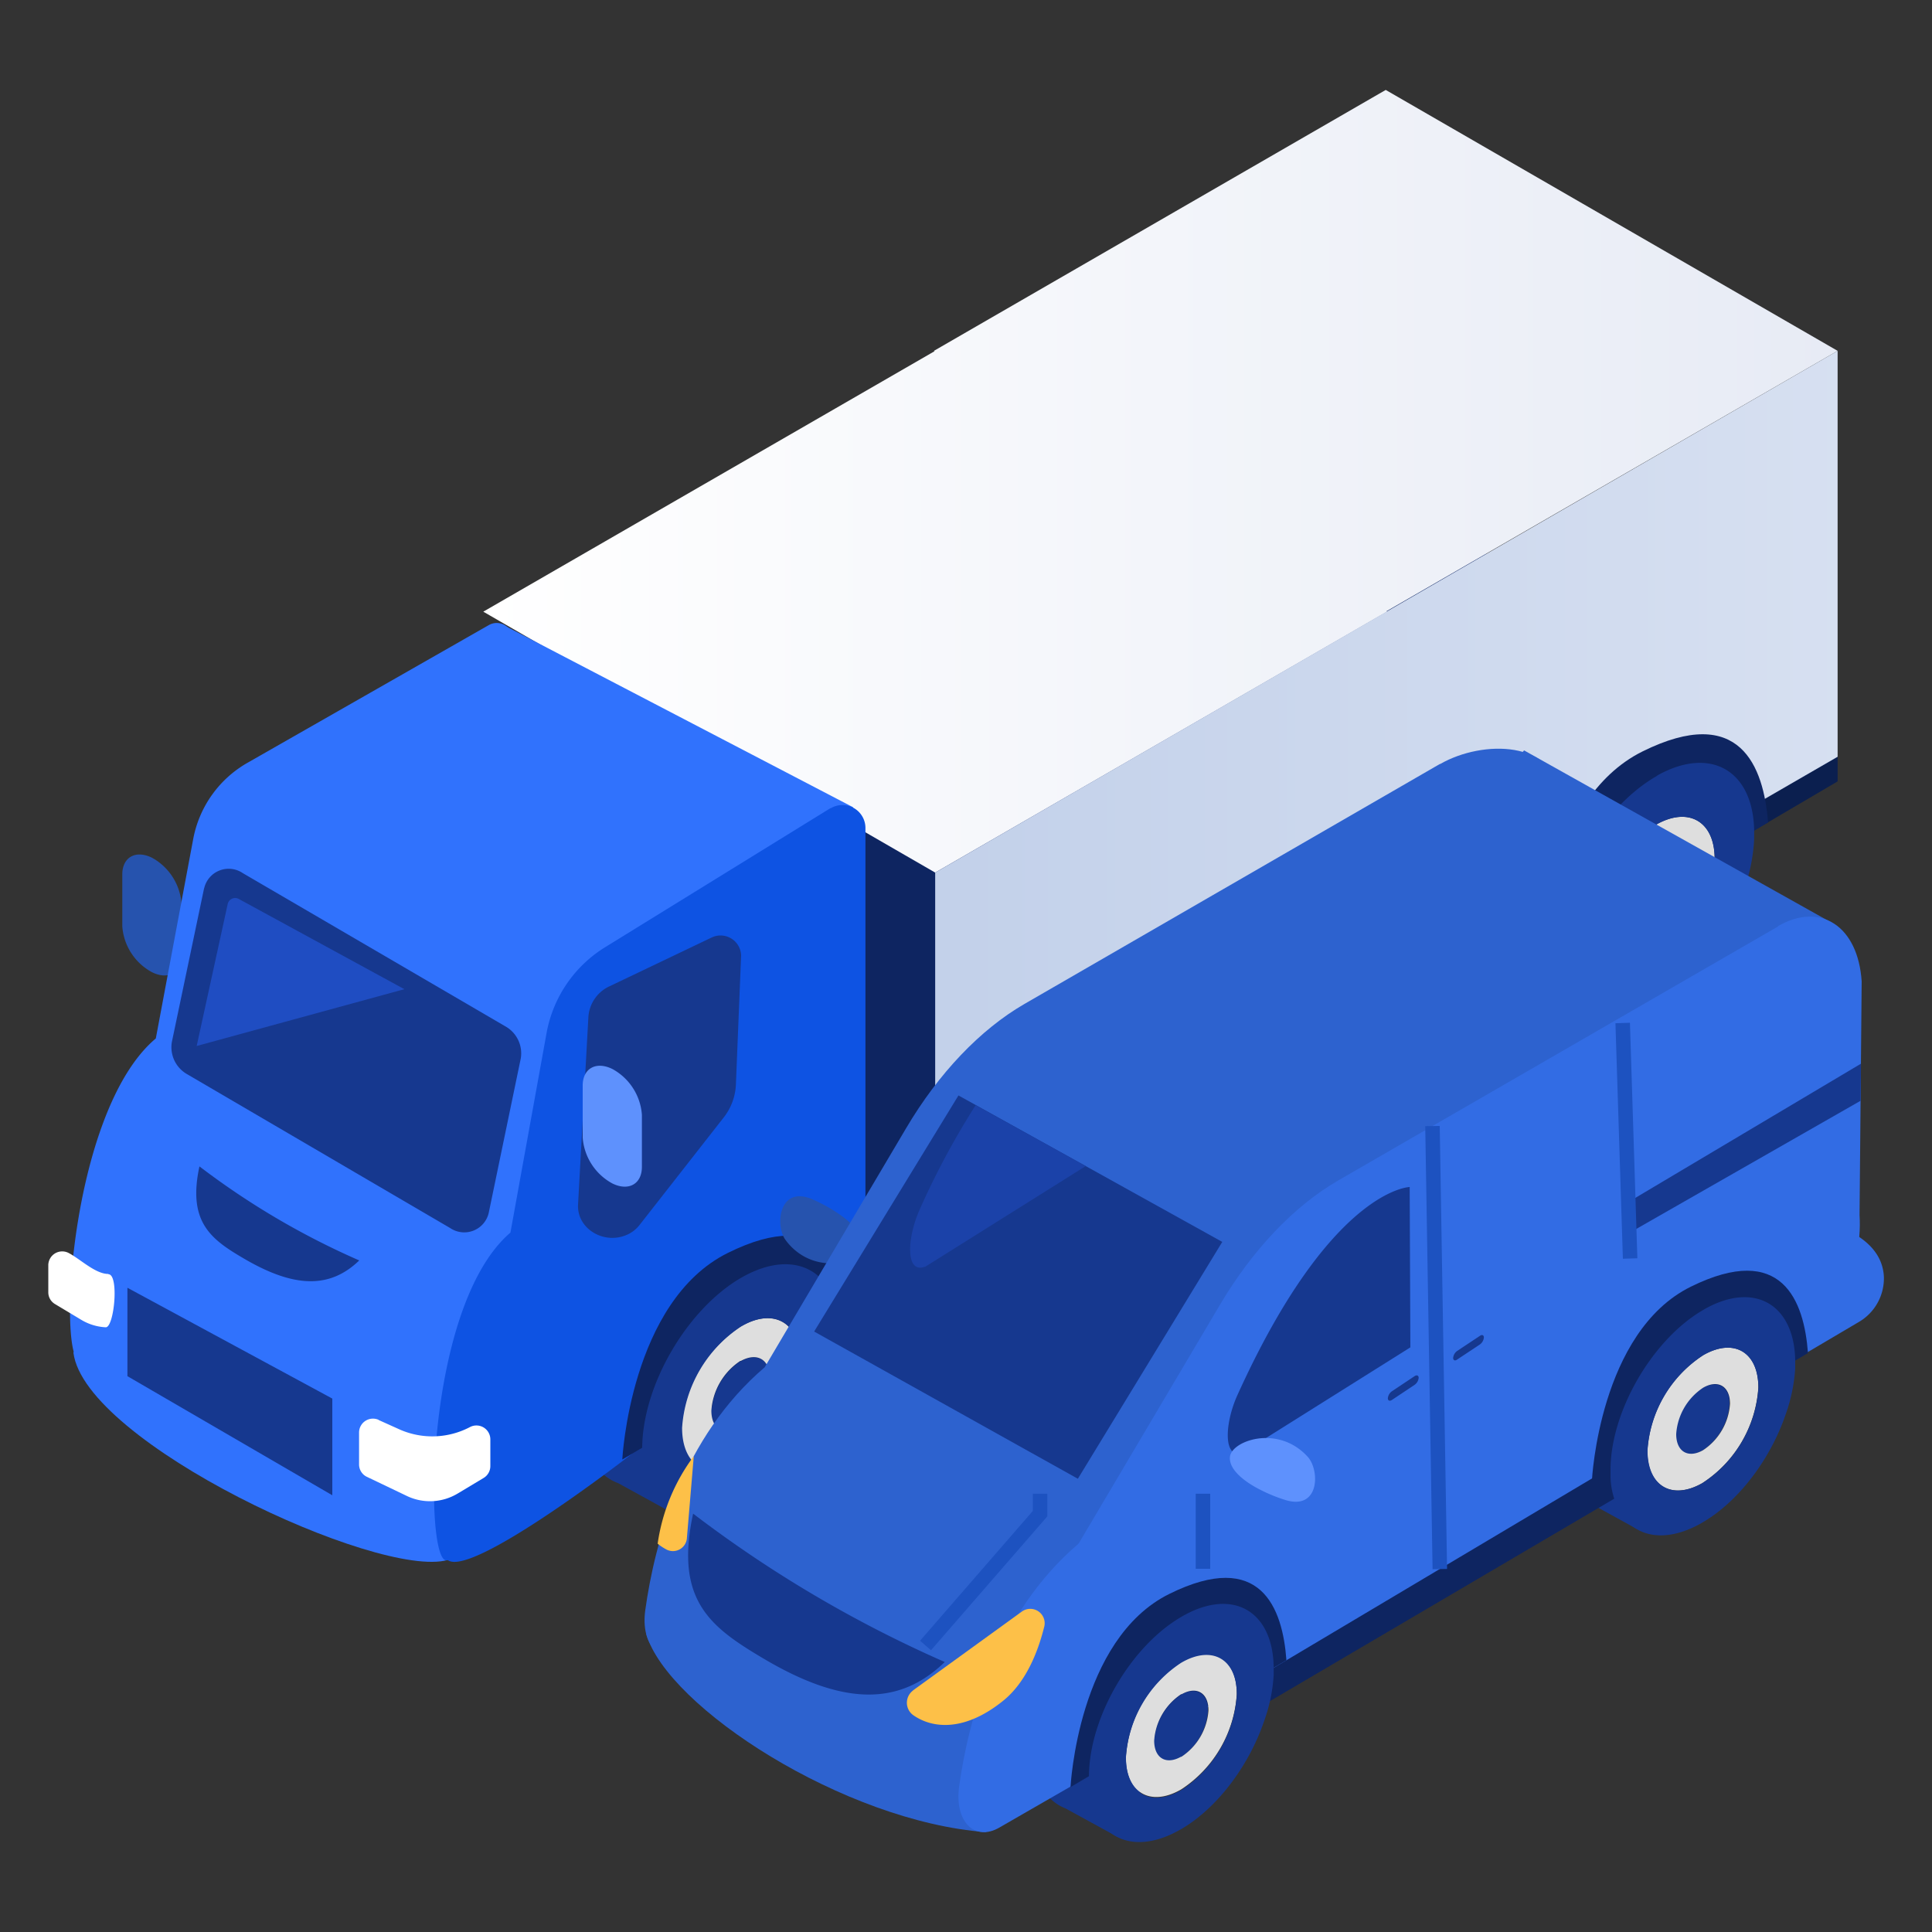
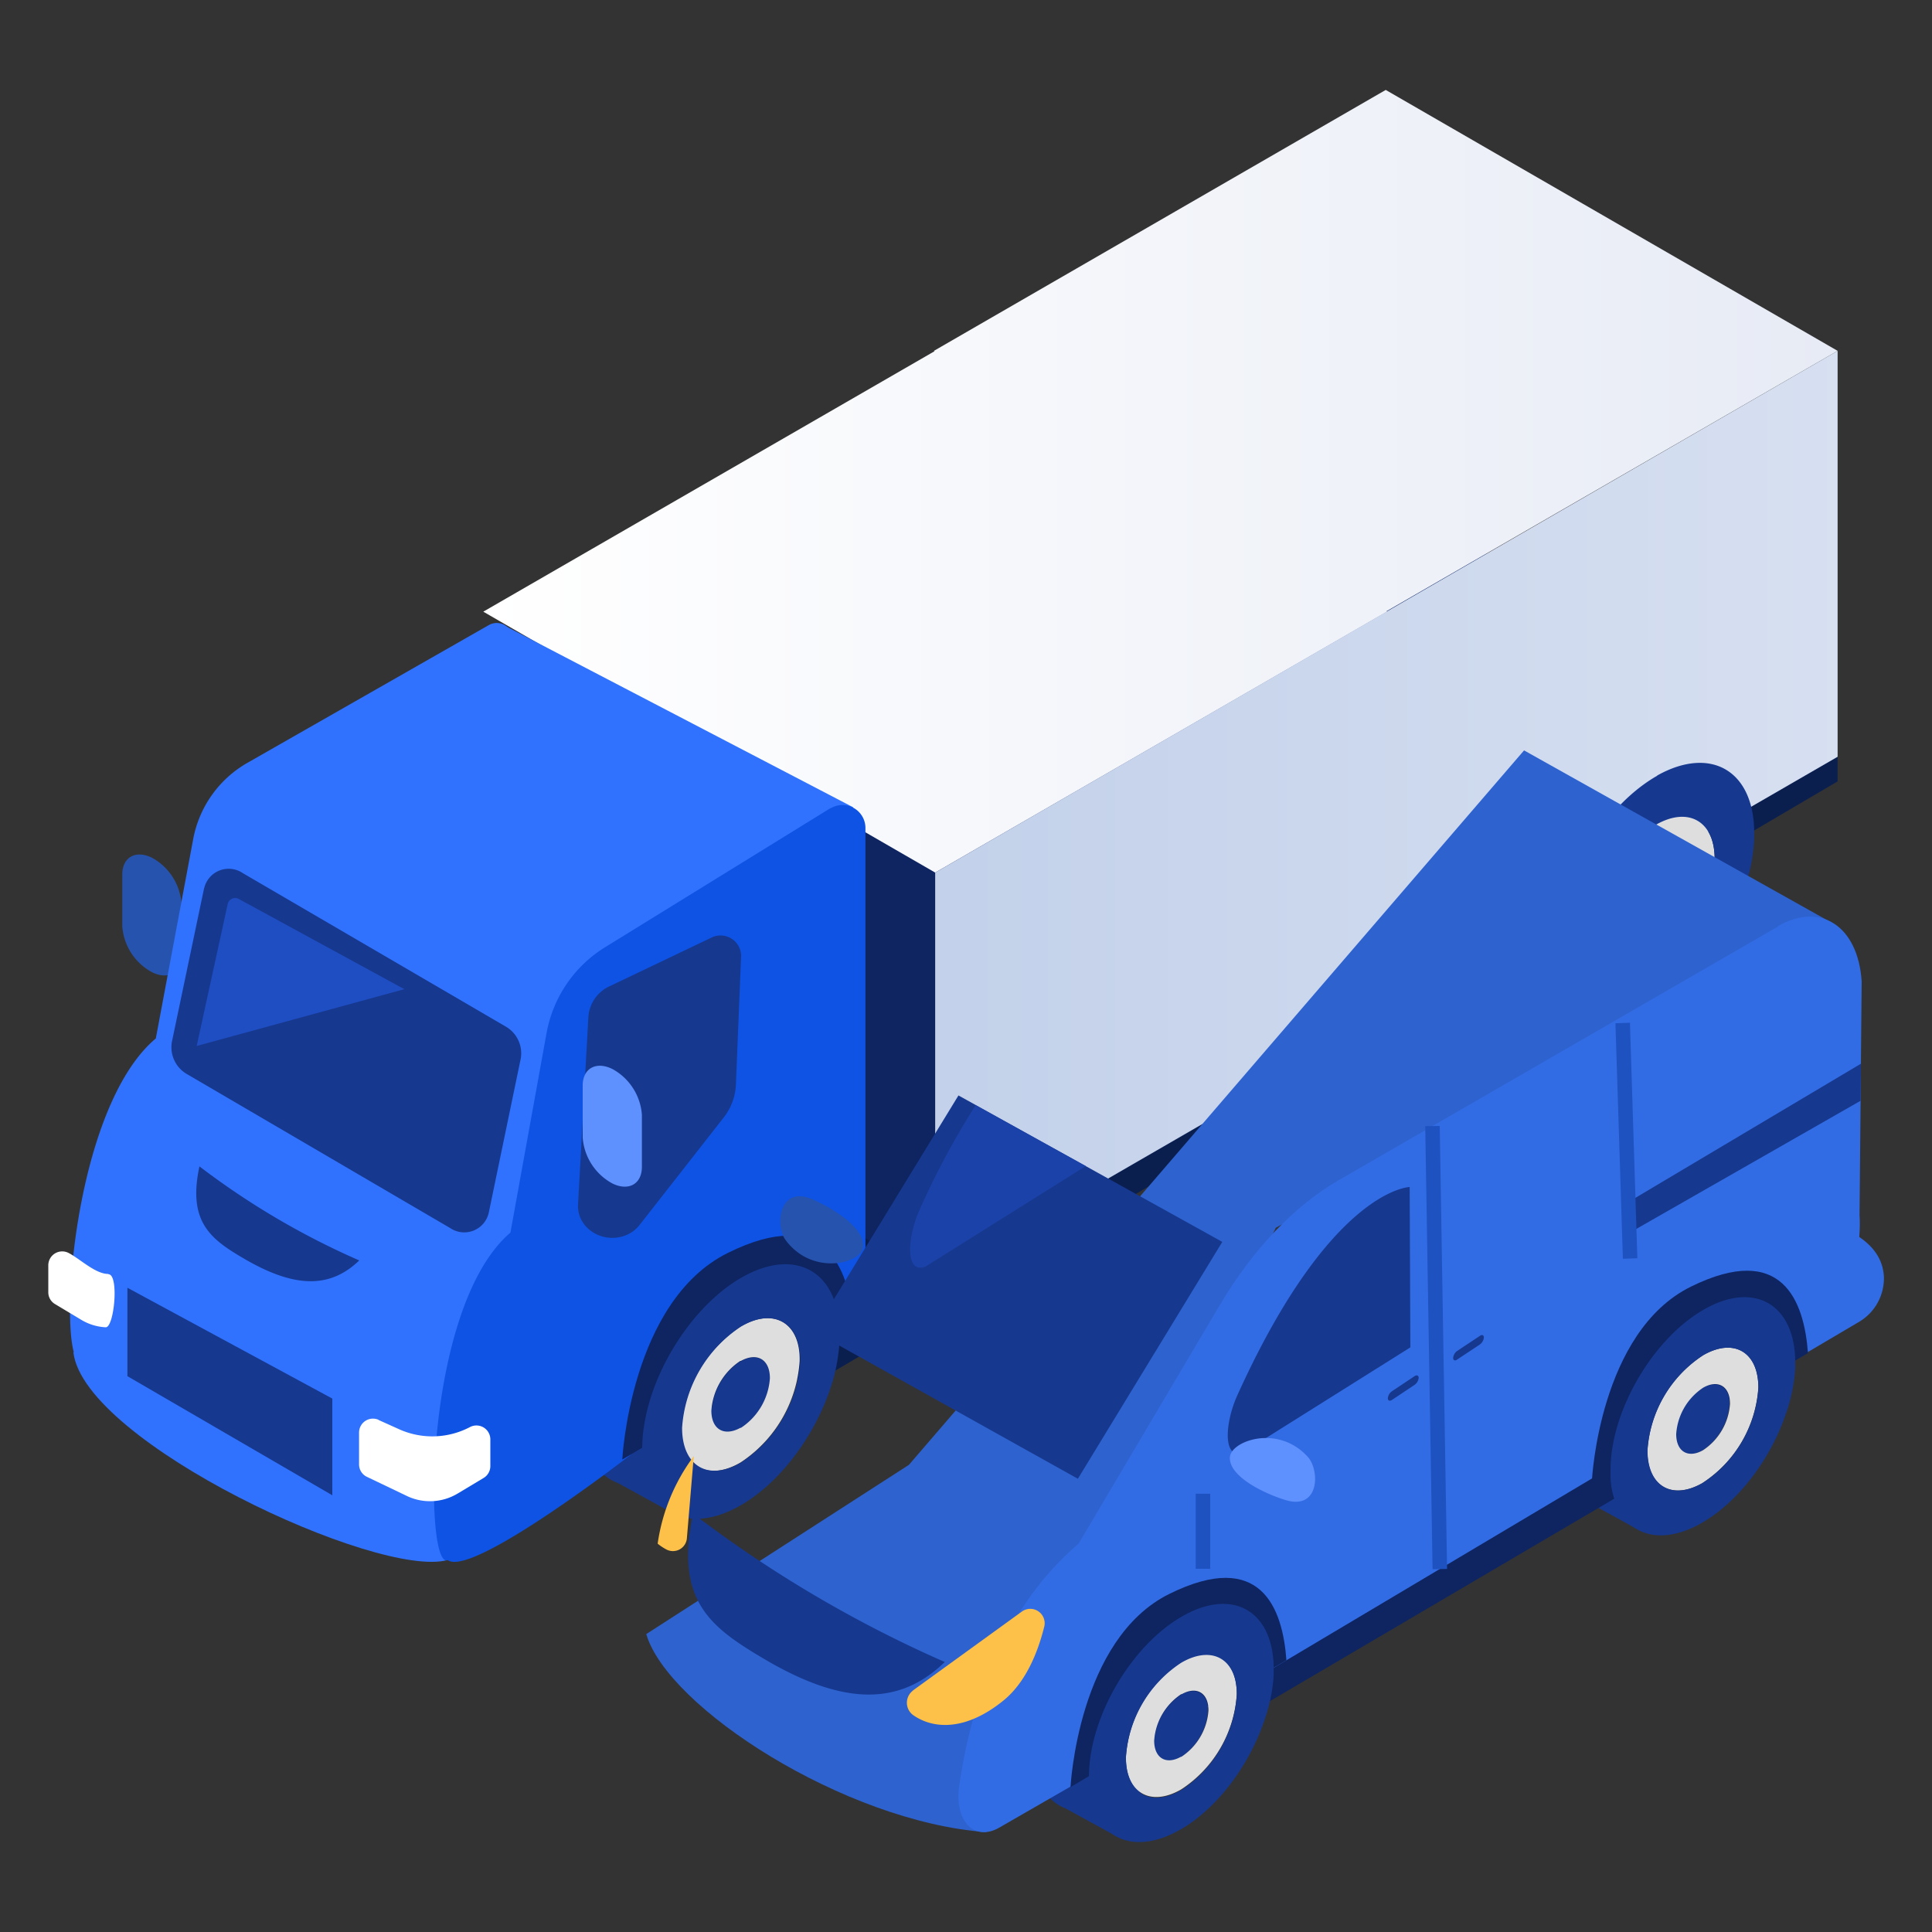
<svg xmlns="http://www.w3.org/2000/svg" id="Layer_1" data-name="Layer 1" viewBox="0 0 200 200">
  <rect x="0" y="0" width="200" height="200" fill="#333333" stroke="none" />
  <defs>
    <style>.cls-1,.cls-19{fill:none}.cls-2{fill:#16388f}.cls-4{fill:#0e2561}.cls-9{fill:#2653ae}.cls-10{fill:#3072fd}.cls-11{fill:#dedede}.cls-13{fill:#fff}.cls-14{fill:#5e91fd}.cls-16{fill:#326ce4}.cls-17{fill:#2d62cf}.cls-19{stroke:#1d52c0;stroke-miterlimit:10;stroke-width:1.5px}.cls-20{fill:#fdc048}</style>
    <clipPath id="clip-path">
      <path id="SVGID" class="cls-1" d="M96.68 36.32l.06.04-46.71 26.96 46.78 27.01 46.78-27.01-.07-.04 46.71-26.96-46.78-27.01-46.77 27.01z" />
    </clipPath>
    <linearGradient id="linear-gradient" x1="-448.72" y1="300.99" x2="-446.33" y2="300.99" gradientTransform="matrix(58.76 0 0 -58.76 26416.66 17735.78)" gradientUnits="userSpaceOnUse">
      <stop offset="0" stop-color="#fff" />
      <stop offset="1" stop-color="#e7ebf5" />
    </linearGradient>
    <clipPath id="clip-path-2">
      <path id="SVGID-2" data-name="SVGID" class="cls-1" d="M96.81 90.33v42.02l93.42-54.01V36.32L96.81 90.33z" />
    </clipPath>
    <linearGradient id="linear-gradient-2" x1="-445.38" y1="300.47" x2="-443" y2="300.47" gradientTransform="matrix(39.15 0 0 -39.15 17535.71 11849.22)" gradientUnits="userSpaceOnUse">
      <stop offset="0" stop-color="#c3d1ea" />
      <stop offset="1" stop-color="#d7e0f1" />
    </linearGradient>
  </defs>
  <path class="cls-2" d="M177.25 79.05a23.25 23.25 0 0 0-2.37 1c-1.11-4.35-5-5.8-9.74-3.14l-.21.11c-5.55 3.26-10.09 11-10.17 17.5v1a8.53 8.53 0 0 0 1.09 3.87 5 5 0 0 0 2.52 2.18l5.7 3.13 2.85-5.55a23.84 23.84 0 0 0 7.23-10.57 18.31 18.31 0 0 0 1-5.13v-.36zM165 82l.13-.07c2.28-1.29 4.25-1 5.28.58a30.12 30.12 0 0 0-11.09 12.4 6 6 0 0 1-.42-2.43A13.61 13.61 0 0 1 165 82" />
  <path fill="#0b1f4f" d="M83.23 143.79l107-62.9v-2.55L73.94 130.67l9.29 13.12z" />
  <path class="cls-4" d="M190.23 78.34l-46.78-27.01-46.77 27.01.06.04-46.71 26.96 46.78 27.01 46.78-27.01-.07-.03 46.71-26.97z" />
  <g clip-path="url(#clip-path)">
    <path fill="url(#linear-gradient)" d="M50.03 9.31h140.2v81.02H50.03z" />
  </g>
  <g clip-path="url(#clip-path-2)">
    <path fill="url(#linear-gradient-2)" d="M96.81 36.32h93.42v96.03H96.81z" />
  </g>
  <path class="cls-9" d="M15.73 100.64a5.87 5.87 0 0 1-3.07-4.75v-5.37c0-1.78 1.38-2.56 3.07-1.73a5.91 5.91 0 0 1 3.06 4.76v5.37c0 1.78-1.38 2.56-3.06 1.72" />
-   <path class="cls-4" d="M159.1 99.19s.82-16.39 10.93-21.4 12.54 1.56 13 7.35z" />
  <path class="cls-10" d="M46.34 161.49c-7.18 2-37.56-12.15-38.74-21.46L52 64.64l36.32 18.93z" />
  <path class="cls-10" d="M53.07 66.19a1.65 1.65 0 0 0-2.47-1.48L25.68 78.93A11.53 11.53 0 0 0 20 86.86l-3.87 20.64c-9.16 7.69-10.33 35-7.56 33.39l19.2-11.09 1.21-.7 22.9-15.1z" />
  <path class="cls-2" d="M171.35 89h.06c1.66-.93 3-.13 3 1.79a6.7 6.7 0 0 1-3 5.14.13.13 0 0 0-.06 0c-1.66.93-3 .13-3-1.79a6.67 6.67 0 0 1 3-5.14" />
  <path class="cls-11" d="M171.45 85.36c3.39-1.91 6.1-.29 6.05 3.64a13.65 13.65 0 0 1-6.11 10.49l-.12.07c-3.39 1.91-6.09.28-6-3.65a13.61 13.61 0 0 1 6.1-10.48l.12-.07m-.07 10.54a6.68 6.68 0 0 0 3-5.14c0-1.92-1.3-2.72-3-1.78h-.06a6.67 6.67 0 0 0-3 5.14c0 1.92 1.3 2.72 3 1.79h.06" />
  <path class="cls-2" d="M171.52 80.3c5.64-3.18 10.15-.46 10.07 6.08v.46a18.31 18.31 0 0 1-1 5.13c-1.66 4.85-5.13 9.55-9.13 11.9l-.22.12c-3.91 2.21-7.29 1.58-8.95-1.21a8.5 8.5 0 0 1-1.09-3.87v-1c.08-6.46 4.62-14.23 10.17-17.5l.21-.12m-.13 19.19A13.65 13.65 0 0 0 177.5 89c.05-3.93-2.66-5.56-6.05-3.64l-.13.07a13.66 13.66 0 0 0-6.09 10.48c0 3.93 2.66 5.55 6 3.65l.12-.07" />
  <path class="cls-9" d="M24.09 97.9a6.45 6.45 0 0 1-1.54-1.58c-1.08-1.8-.47-5.89 3.1-4.34a17.69 17.69 0 0 1 3.13 1.76c1.59 1.15 2.64 2.46 2.44 3.6-.22 1.51-4.22 2.66-7.13.56" />
  <path class="cls-2" d="M82.82 131.08a23.25 23.25 0 0 0-2.37.95c-1.12-4.35-5-5.8-9.74-3.14l-.21.11c-5.55 3.27-10.09 11-10.17 17.5v1a8.5 8.5 0 0 0 1.09 3.87 5 5 0 0 0 2.58 2.17l5.7 3.13 2.85-5.54a24 24 0 0 0 7.24-10.58 18.31 18.31 0 0 0 1-5.13v-.36zM70.51 134l.13-.07c2.29-1.29 4.26-1 5.29.58a30.12 30.12 0 0 0-11.09 12.4 6 6 0 0 1-.42-2.42A13.66 13.66 0 0 1 70.51 134" />
  <path d="M86 83.64L62.65 98.05a13.21 13.21 0 0 0-6.08 8.95l-3.73 20.6c-9.07 7.74-8.93 35-6.5 33.89 2.48 1.93 19.2-11.08 19.2-11.08l1.21-.7 22.84-15.14V85.68a2.38 2.38 0 0 0-3.61-2" fill="#0e53e3" />
  <path class="cls-2" d="M21.13 91.94l-3.34 15.93a3.21 3.21 0 0 0 1.58 3.33l27.22 15.92a2.6 2.6 0 0 0 4-1.55l3.32-16a3.2 3.2 0 0 0-1.59-3.32L25.14 90.39a2.6 2.6 0 0 0-4 1.55M20.68 120.77a80.2 80.2 0 0 0 16.51 9.71c-3 2.89-6.66 2.92-12-.23-3.43-2-5.76-3.81-4.55-9.48" />
  <path class="cls-4" d="M64.42 151.09s.82-16.38 10.93-21.39 12.54 1.56 13 7.34z" />
  <path class="cls-2" d="M76.67 140.91h.06c1.66-.94 3-.13 3 1.78a6.69 6.69 0 0 1-3 5.15h-.06c-1.66.93-3 .14-3-1.79a6.72 6.72 0 0 1 3-5.14" />
  <path class="cls-11" d="M76.78 137.26c3.38-1.91 6.09-.28 6 3.64a13.64 13.64 0 0 1-6.11 10.49l-.12.07c-3.38 1.91-6.09.28-6-3.64a13.61 13.61 0 0 1 6.1-10.48l.13-.08m-.08 10.55a6.67 6.67 0 0 0 3-5.14c0-1.92-1.3-2.72-3-1.79h-.06a6.72 6.72 0 0 0-3 5.15c0 1.92 1.3 2.71 3 1.78h.06" />
  <path class="cls-2" d="M76.84 132.21c5.65-3.19 10.16-.47 10.07 6.07v.47a18.32 18.32 0 0 1-1 5.12c-1.66 4.86-5.13 9.55-9.13 11.9l-.21.12c-3.92 2.21-7.29 1.58-9-1.2a8.58 8.58 0 0 1-1.09-3.88v-1c.08-6.46 4.62-14.23 10.18-17.5l.2-.11m-.13 19.18a13.61 13.61 0 0 0 6.11-10.49c.05-3.92-2.66-5.55-6-3.64l-.13.07a13.64 13.64 0 0 0-6.1 10.49c0 3.92 2.66 5.55 6 3.64l.12-.07M60.91 105.28l-1.07 19.41c-.14 2.52 2.73 4.24 5.16 3.09a3.39 3.39 0 0 0 1.23-1l8.68-11.09a5.92 5.92 0 0 0 1.27-3.41l.54-13.37a2.13 2.13 0 0 0-3.11-1.83l-10.47 5a3.77 3.77 0 0 0-2.23 3.19" />
  <path class="cls-13" d="M39.2 147l2.22 1a8.37 8.37 0 0 0 7.23-.27 1.44 1.44 0 0 1 2.11 1.28v2.75a1.43 1.43 0 0 1-.7 1.24l-2.7 1.62a5.55 5.55 0 0 1-5.16.28l-4.2-2.01a1.42 1.42 0 0 1-.83-1.3v-3.3a1.44 1.44 0 0 1 2-1.32M11.22 131.88c-1.35 0-2.89-1.53-4.11-2.17A1.44 1.44 0 0 0 5 131v2.76a1.41 1.41 0 0 0 .7 1.24l2.7 1.62a5.43 5.43 0 0 0 2.55.78c.88 0 1.39-5.5.27-5.49" />
  <path class="cls-2" d="M13.19 133.31v9.15l21.21 12.33v-10.01l-21.21-11.47z" />
  <path class="cls-14" d="M63.39 122.51a5.89 5.89 0 0 1-3.07-4.75v-5.38c0-1.78 1.38-2.55 3.07-1.72a5.88 5.88 0 0 1 3.06 4.75v5.38c0 1.78-1.38 2.55-3.06 1.72" />
  <path d="M23.57 93.59l-3.21 14.69 21.5-5.88-17.14-9.34a.79.79 0 0 0-1.15.53" fill="#1f4dc2" />
  <path class="cls-2" d="M181.79 134.36a21.47 21.47 0 0 0-2.22.89c-1-4.07-4.71-5.42-9.11-2.94l-.2.11c-5.19 3.05-9.44 10.32-9.51 16.36v.93a7.85 7.85 0 0 0 1 3.63 4.66 4.66 0 0 0 2.35 2l5.33 2.93 2.67-5.19a22.4 22.4 0 0 0 6.76-9.89 17.05 17.05 0 0 0 1-4.79v-.34zm-11.51 2.75l.12-.07c2.13-1.21 4-.91 4.94.54a28.22 28.22 0 0 0-10.34 11.6 5.69 5.69 0 0 1-.4-2.27 12.74 12.74 0 0 1 5.71-9.8" />
  <path class="cls-9" d="M82.66 129.7a6 6 0 0 1-1.44-1.48c-1-1.68-.44-5.51 2.9-4.06a16.78 16.78 0 0 1 2.93 1.65c1.49 1.07 2.47 2.29 2.28 3.36-.24 1.42-3.92 2.52-6.67.53" />
  <path class="cls-4" d="M131.48 176.09l36.5-21.46 1.07-11.01-40.89 27.79 3.32 4.68z" />
  <path class="cls-16" d="M181.41 143.35l11-6.49a5.23 5.23 0 0 0 2.61-4.67c-.09-2.06-1.45-4.47-6.56-5.84-10.23-2.75-7 17-7 17" />
  <path class="cls-2" d="M128 166.24a21.94 21.94 0 0 0-2.21.88c-1-4.06-4.71-5.42-9.12-2.94l-.19.11c-5.2 3.05-9.44 10.32-9.52 16.37v.93a8 8 0 0 0 1 3.62 4.73 4.73 0 0 0 2.35 2l5.33 2.92 2.67-5.18a22.34 22.34 0 0 0 6.77-9.89 17.48 17.48 0 0 0 1-4.8V170zM116.52 169l.12-.07c2.14-1.21 4-.91 5 .54a28.13 28.13 0 0 0-10.38 11.61 5.79 5.79 0 0 1-.39-2.28 12.75 12.75 0 0 1 5.7-9.8" />
-   <path class="cls-17" d="M149.05 79.09l-43 24.84c-4.57 2.64-8.89 7.17-12.26 12.88l-14.63 24.73c-8.49 7.24-11.38 18.09-12.36 25.13-.51 3.63 1.59 5.75 4.18 4.26l18-10.37 1.13-.66 62.48-37.11c4.5-2.6 7.84-9.42 7.45-15.24l1.4-25.17c-.37-5.71-7.94-5.83-12.35-3.29" />
  <path class="cls-17" d="M94.09 151.64L66.9 169.16c2.21 7.59 20.5 19.42 35.17 20.5l30-62.56 57.35-31.69-31.65-17.73z" />
  <path class="cls-16" d="M184.06 95.91l-45.51 26.28c-4.57 2.64-8.88 7.17-12.26 12.88l-14.63 24.72c-8.49 7.24-11.39 18.1-12.37 25.14-.5 3.63 1.6 5.75 4.18 4.25l18-10.37 1.13-.65L185.05 141c4.49-2.59 7.83-9.41 7.45-15.23l.22-24.17c-.37-5.71-4.25-8.27-8.66-5.73" />
  <path class="cls-2" d="M99.22 113.4l-14.94 24.44 27.3 15.24 14.95-24.52-27.31-15.16zM71.75 156.69a127.37 127.37 0 0 0 26.05 15.36c-4.69 4.55-10.5 4.57-18.87-.42-5.42-3.22-9.1-6-7.18-14.94M128.66 150.37L146 139.48l-.07-16.6s-8.13.15-17.81 21.49c-1.38 3-1.5 6.75.5 6" />
  <path d="M95.77 131.14l16.63-10.43-11.4-6.3a82.3 82.3 0 0 0-5.76 10.72c-1.38 3.05-1.51 6.75.5 6" fill="#1b42a9" />
  <path class="cls-4" d="M110.82 185s.76-15.32 10.23-20 11.73 1.46 12.12 6.87z" />
  <path class="cls-2" d="M122.28 175.43c1.56-.87 2.79-.12 2.77 1.67a6.24 6.24 0 0 1-2.8 4.81c-1.55.87-2.79.13-2.77-1.67a6.31 6.31 0 0 1 2.8-4.81" />
  <path class="cls-11" d="M122.38 172c3.17-1.79 5.69-.27 5.65 3.4a12.74 12.74 0 0 1-5.71 9.81l-.12.07c-3.16 1.78-5.69.26-5.64-3.41a12.71 12.71 0 0 1 5.7-9.8l.12-.07m-.08 9.86a6.24 6.24 0 0 0 2.8-4.81c0-1.79-1.21-2.54-2.76-1.67h-.06a6.28 6.28 0 0 0-2.8 4.81c0 1.8 1.22 2.54 2.77 1.67" />
  <path class="cls-2" d="M122.44 167.29c5.28-3 9.5-.44 9.41 5.68v.44a17.05 17.05 0 0 1-1 4.79c-1.55 4.54-4.79 8.93-8.54 11.13l-.2.11c-3.66 2.07-6.82 1.48-8.38-1.12a8 8 0 0 1-1-3.63v-.92c.07-6.05 4.32-13.32 9.52-16.37l.19-.11m-.12 18a12.77 12.77 0 0 0 5.71-9.82c.05-3.67-2.48-5.19-5.65-3.4l-.12.07a12.74 12.74 0 0 0-5.71 9.8c0 3.67 2.49 5.19 5.65 3.41l.12-.06" />
  <path class="cls-4" d="M164.8 153.2s.77-15.33 10.23-20 11.73 1.46 12.13 6.87z" />
  <path class="cls-2" d="M176.27 143.68c1.55-.87 2.79-.13 2.77 1.67a6.25 6.25 0 0 1-2.8 4.81c-1.55.87-2.8.13-2.77-1.67a6.22 6.22 0 0 1 2.8-4.81" />
  <path class="cls-11" d="M176.36 140.26c3.17-1.79 5.7-.26 5.66 3.41a12.76 12.76 0 0 1-5.72 9.81.41.41 0 0 1-.11.07c-3.16 1.78-5.7.26-5.65-3.41a12.73 12.73 0 0 1 5.7-9.8l.12-.08m-.07 9.87a6.25 6.25 0 0 0 2.8-4.81c0-1.8-1.22-2.55-2.77-1.67a6.24 6.24 0 0 0-2.8 4.81c0 1.8 1.22 2.54 2.77 1.67" />
  <path class="cls-2" d="M176.42 135.54c5.28-3 9.5-.44 9.42 5.68v.43a17.41 17.41 0 0 1-1 4.8c-1.55 4.54-4.8 8.93-8.54 11.12l-.2.12c-3.67 2.07-6.82 1.48-8.38-1.13a8 8 0 0 1-1-3.62v-.93c.08-6 4.33-13.31 9.52-16.36l.19-.11m-.12 17.94a12.76 12.76 0 0 0 5.72-9.81c0-3.67-2.49-5.2-5.66-3.41l-.12.07a12.77 12.77 0 0 0-5.7 9.81c0 3.67 2.48 5.19 5.65 3.41l.11-.07" />
  <path class="cls-19" d="M124.53 154.63v7.77" />
  <path class="cls-2" d="M192.65 110.11l-23.42 13.93v3.27l23.38-13.36.04-3.84z" />
  <path class="cls-19" d="M148.29 116.57l.76 45.86M167.98 105.9l.77 24.38" />
  <path class="cls-20" d="M69 160.41a1.45 1.45 0 0 0 2.11-1.22l.71-8.45a19.87 19.87 0 0 0-3.74 9.06 5.43 5.43 0 0 0 .92.61M94.5 175l11.31-8.19a1.49 1.49 0 0 1 2.27 1.66c-.63 2.51-1.86 5.68-4.23 7.59-3.95 3.19-7.29 2.92-9.33 1.48a1.58 1.58 0 0 1 0-2.54" />
-   <path class="cls-19" d="M95.81 170.34l11.86-13.65v-2.06" />
  <path class="cls-2" d="M146.45 143.35l-2.37 1.58c-.23.14-.41.06-.41-.18a1 1 0 0 1 .41-.72l2.37-1.58c.22-.14.41-.06.41.18a1 1 0 0 1-.41.72M153.21 139.17l-2.38 1.58c-.22.15-.4.07-.4-.18a1 1 0 0 1 .4-.71l2.38-1.58c.22-.15.4-.07.4.18a1 1 0 0 1-.4.71" />
  <path class="cls-14" d="M133.89 149.61a6 6 0 0 1 1.59 1.32c1.18 1.56 1 5.43-2.45 4.34a16.35 16.35 0 0 1-3.09-1.33c-1.59-.91-2.7-2-2.62-3.09.08-1.43 3.62-2.92 6.57-1.24" />
  <path class="cls-1" d="M0 0h200v200H0z" />
</svg>